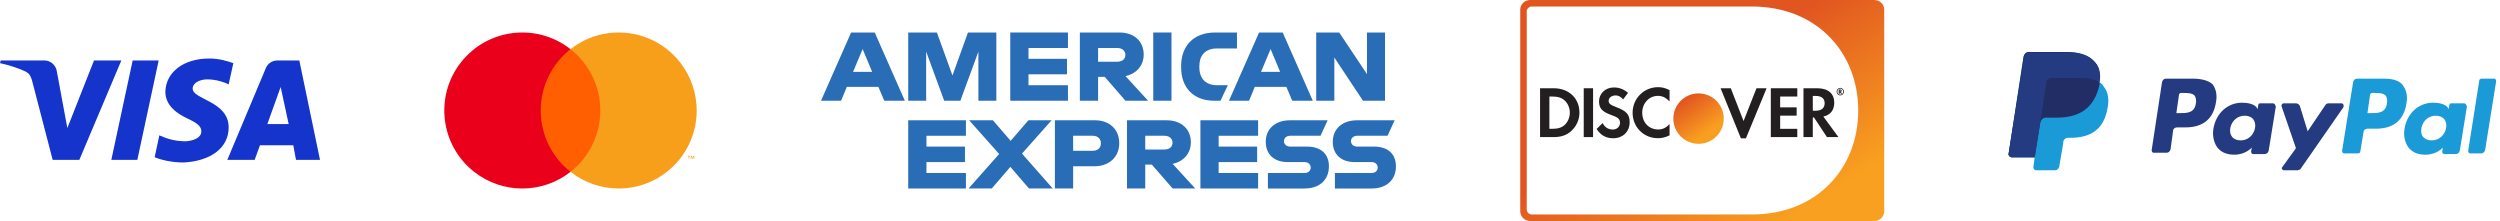
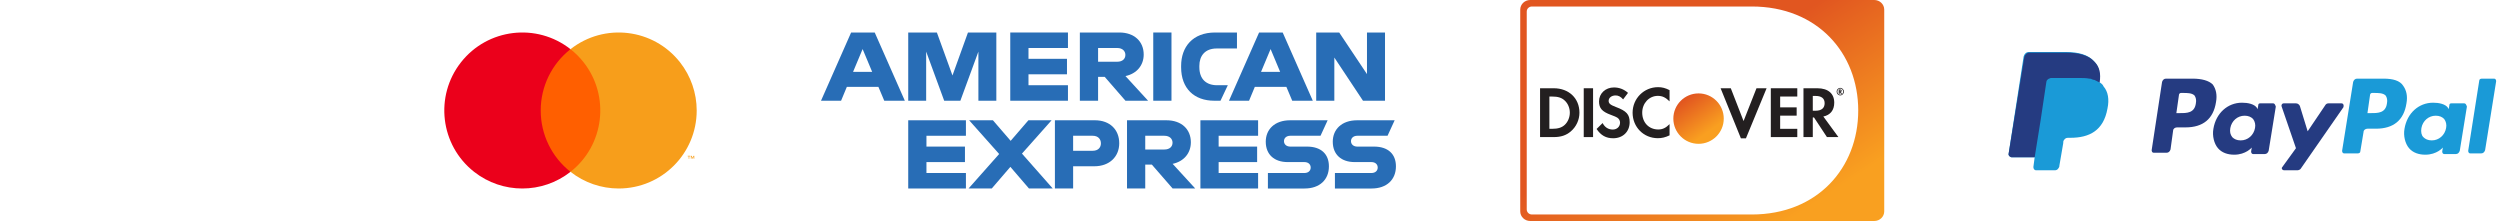
<svg xmlns="http://www.w3.org/2000/svg" width="362" height="32" viewBox="0 0 362 32" fill="none">
  <path d="M345.161 11.388H341.302C341.02 11.388 340.832 11.576 340.737 11.859L339.137 21.835C339.137 22.023 339.232 22.212 339.42 22.212H341.396C341.585 22.212 341.773 22.118 341.773 21.929L342.243 19.106C342.243 18.823 342.526 18.635 342.808 18.635H344.032C346.573 18.635 348.079 17.412 348.455 14.965C348.643 13.929 348.455 13.082 347.985 12.424C347.514 11.671 346.479 11.388 345.161 11.388ZM345.632 14.965C345.443 16.377 344.314 16.377 343.373 16.377H342.808L343.184 13.741C343.184 13.553 343.373 13.459 343.467 13.459H343.749C344.408 13.459 345.067 13.459 345.443 13.835C345.632 14.118 345.726 14.494 345.632 14.965Z" fill="#1A9AD7" />
  <path d="M317.49 11.388H313.632C313.349 11.388 313.161 11.576 313.067 11.859L311.561 21.741C311.561 21.929 311.655 22.118 311.843 22.118H313.726C314.008 22.118 314.196 21.929 314.29 21.647L314.667 18.918C314.667 18.635 314.949 18.447 315.232 18.447H316.455C318.996 18.447 320.502 17.224 320.879 14.777C321.067 13.741 320.879 12.894 320.408 12.235C319.843 11.671 318.808 11.388 317.49 11.388ZM317.961 14.965C317.773 16.377 316.643 16.377 315.702 16.377H315.137L315.514 13.741C315.514 13.553 315.702 13.459 315.796 13.459H316.079C316.737 13.459 317.396 13.459 317.773 13.835C317.961 14.118 318.055 14.494 317.961 14.965ZM329.161 14.965H327.279C327.09 14.965 326.996 15.059 326.996 15.247L326.902 15.812L326.808 15.623C326.432 15.059 325.49 14.871 324.643 14.871C322.573 14.871 320.879 16.377 320.502 18.635C320.314 19.671 320.596 20.8 321.161 21.459C321.726 22.118 322.573 22.4 323.514 22.4C325.208 22.4 326.055 21.365 326.055 21.365L325.961 21.929C325.961 22.118 326.055 22.306 326.243 22.306H327.938C328.22 22.306 328.408 22.118 328.502 21.835L329.537 15.435C329.443 15.153 329.349 14.965 329.161 14.965ZM326.526 18.541C326.338 19.576 325.49 20.329 324.455 20.329C323.89 20.329 323.514 20.141 323.232 19.859C322.949 19.482 322.855 19.106 322.949 18.541C323.137 17.506 323.985 16.753 325.02 16.753C325.585 16.753 325.961 16.941 326.243 17.224C326.526 17.6 326.62 18.071 326.526 18.541Z" fill="#253B81" />
  <path d="M356.832 14.965H354.949C354.761 14.965 354.667 15.059 354.667 15.247L354.573 15.812L354.479 15.623C354.102 15.059 353.161 14.871 352.314 14.871C350.243 14.871 348.549 16.377 348.173 18.635C347.985 19.671 348.267 20.8 348.832 21.459C349.396 22.118 350.243 22.4 351.185 22.4C352.879 22.4 353.726 21.365 353.726 21.365L353.632 21.929C353.632 22.118 353.726 22.306 353.914 22.306H355.608C355.89 22.306 356.079 22.118 356.173 21.835L357.208 15.435C357.114 15.153 357.02 14.965 356.832 14.965ZM354.196 18.541C354.008 19.576 353.161 20.329 352.126 20.329C351.561 20.329 351.185 20.141 350.902 19.859C350.62 19.576 350.526 19.106 350.62 18.541C350.808 17.506 351.655 16.753 352.69 16.753C353.255 16.753 353.632 16.941 353.914 17.224C354.196 17.6 354.29 18.071 354.196 18.541Z" fill="#1A9AD7" />
  <path d="M339.043 14.965H337.161C336.973 14.965 336.785 15.059 336.69 15.247L334.149 19.012L333.02 15.341C332.926 15.153 332.738 14.965 332.455 14.965H330.667C330.479 14.965 330.29 15.153 330.385 15.435L332.455 21.459L330.479 24.188C330.29 24.377 330.479 24.659 330.761 24.659H332.643C332.832 24.659 333.02 24.565 333.114 24.471L339.326 15.529C339.42 15.247 339.326 14.965 339.043 14.965Z" fill="#253B81" />
  <path d="M358.996 11.671L357.396 21.835C357.396 22.023 357.49 22.212 357.679 22.212H359.279C359.561 22.212 359.749 22.023 359.843 21.741L361.443 11.765C361.443 11.576 361.349 11.388 361.161 11.388H359.373C359.185 11.388 358.996 11.482 358.996 11.671ZM303.937 11.859C304.126 10.541 303.937 9.6 303.185 8.847C302.337 7.906 300.926 7.529 299.137 7.529H293.773C293.396 7.529 293.114 7.812 293.02 8.188L290.855 22.212C290.761 22.494 291.043 22.776 291.326 22.776H294.62L294.432 24.188C294.432 24.471 294.62 24.659 294.808 24.659H297.537C297.914 24.659 298.102 24.377 298.196 24.094V24L298.761 20.706V20.518C298.855 20.141 299.137 19.953 299.42 19.953H299.796C302.526 19.953 304.596 18.918 305.161 15.718C305.443 14.4 305.255 13.271 304.596 12.518C304.502 12.235 304.22 12.047 303.937 11.859Z" fill="#1A9AD7" />
-   <path d="M303.937 11.859C304.126 10.541 303.937 9.6 303.185 8.847C302.337 7.906 300.926 7.529 299.137 7.529H293.773C293.396 7.529 293.114 7.812 293.02 8.188L290.855 22.212C290.761 22.494 291.043 22.776 291.326 22.776H294.62L295.467 17.506V17.694C295.561 17.318 295.843 17.035 296.22 17.035H297.82C300.926 17.035 303.279 15.812 304.032 12.141L303.937 11.859Z" fill="#222D65" />
  <path d="M296.314 11.859C296.314 11.671 296.502 11.482 296.69 11.388C296.785 11.388 296.879 11.294 296.973 11.294H301.114C301.585 11.294 302.055 11.294 302.526 11.388C302.62 11.388 302.808 11.388 302.902 11.482C302.996 11.482 303.09 11.576 303.279 11.576L303.467 11.671C303.655 11.765 303.843 11.859 304.032 11.953C304.22 10.635 304.032 9.694 303.279 8.941C302.432 8 301.02 7.623 299.232 7.623H293.867C293.49 7.623 293.208 7.906 293.114 8.282L290.855 22.212C290.761 22.494 291.043 22.776 291.326 22.776H294.62L295.467 17.506L296.314 11.859Z" fill="#253B81" />
-   <path d="M17.57 8.759L11.488 23.146H7.626L4.633 11.637C4.44 10.966 4.248 10.678 3.765 10.39C2.799 9.91 1.352 9.431 0 9.143L0.097 8.759H6.468C7.24 8.759 8.012 9.334 8.205 10.198L9.75 18.542L13.611 8.759H17.57ZM33.111 18.446C33.111 14.61 27.802 14.418 27.899 12.787C27.899 12.307 28.382 11.732 29.444 11.54C30.023 11.444 31.471 11.444 33.111 12.211L33.787 9.142C32.919 8.854 31.76 8.471 30.312 8.471C26.645 8.471 24.038 10.389 23.942 13.267C23.942 15.377 25.776 16.528 27.224 17.199C28.671 17.87 29.154 18.35 29.154 19.021C29.154 19.98 27.995 20.364 26.934 20.46C25.099 20.46 23.941 19.98 23.072 19.597L22.396 22.762C23.265 23.146 24.906 23.529 26.547 23.529C30.505 23.337 33.111 21.419 33.111 18.446ZM42.86 23.145H46.335L43.342 8.758H40.156C39.48 8.758 38.805 9.142 38.515 9.813L32.916 23.145H36.873L37.645 21.035H42.471L42.857 23.145H42.86ZM38.71 17.966L40.64 12.595L41.799 17.966H38.71ZM22.975 8.759L19.886 23.146H16.121L19.21 8.759H22.975Z" fill="#1434CB" />
  <path d="M87.55 7.121H77.668V24.879H87.55V7.121Z" fill="#FF5F00" />
  <path d="M78.296 16C78.293 12.535 79.883 9.26 82.609 7.121C77.705 3.267 70.605 4.117 66.75 9.021C62.896 13.925 63.746 21.025 68.65 24.88C72.746 28.1 78.513 28.1 82.609 24.88C79.883 22.741 78.292 19.465 78.296 16Z" fill="#EB001B" />
  <path d="M100.882 16C100.882 22.237 95.826 27.293 89.589 27.294C87.057 27.294 84.6 26.444 82.609 24.879C87.512 21.023 88.362 13.922 84.506 9.018C83.952 8.312 83.315 7.676 82.609 7.121C87.512 3.267 94.613 4.117 98.467 9.02C100.031 11.011 100.882 13.468 100.882 16Z" fill="#F79E1B" />
  <path d="M99.804 22.999V22.635H99.951V22.561H99.577V22.635H99.724V22.999H99.804ZM100.529 22.999V22.56H100.414L100.282 22.861L100.151 22.56H100.036V22.999H100.117V22.668L100.24 22.953H100.324L100.447 22.667V22.999H100.529Z" fill="#F79E1B" />
  <path d="M166.991 14.585H168.308H169.63V9.663V4.706H168.31H166.991V9.645V14.585Z" fill="#286DB6" />
  <path d="M161.769 8.939H159.003V6.95H161.769C162.56 6.95 162.955 7.416 162.955 7.952C162.955 8.503 162.56 8.939 161.769 8.939ZM165.607 7.896C165.607 6.005 164.252 4.706 162.079 4.706H156.363V14.585H159.002V11.127H159.961L162.967 14.585H166.242L162.967 11.015C164.618 10.662 165.607 9.448 165.607 7.896Z" fill="#286DB6" />
  <path d="M173.666 9.73V9.546C173.666 8.079 174.485 7.02 176.178 7.02H179.113V4.706H175.952C172.692 4.706 171.027 6.794 171.027 9.546V9.744C171.027 12.807 172.918 14.585 175.825 14.585H176.728L177.787 12.341H176.235C174.655 12.341 173.667 11.451 173.667 9.73" fill="#286DB6" />
  <path d="M123.524 10.407L124.907 7.104L126.29 10.407H123.524ZM123.242 4.706L118.882 14.585H121.789L122.622 12.581H127.194L128.041 14.585H131.019L126.659 4.706H123.244H123.242Z" fill="#286DB6" />
  <path d="M137.918 10.929L135.66 4.706H131.511V14.585H134.108V7.472L136.719 14.585H139.062L141.672 7.472V14.585H144.269V4.706H140.162L137.918 10.929Z" fill="#286DB6" />
  <path d="M146.286 14.585H154.64V12.341H148.925V10.759H154.499V8.516H148.925V6.95H154.64V4.706H146.286V14.585Z" fill="#286DB6" />
  <path d="M182.598 10.407L183.982 7.104L185.365 10.407H182.598ZM182.316 4.706L177.956 14.585H180.863L181.696 12.581H186.268L187.115 14.585H190.093L185.733 4.706H182.316Z" fill="#286DB6" />
  <path d="M197.939 10.731L193.916 4.706H190.586V14.585H193.211V8.332L197.36 14.585H200.549V4.706H197.939V10.731Z" fill="#286DB6" />
  <path d="M189.251 21.226H186.823C186.301 21.226 185.92 20.916 185.92 20.436C185.92 19.97 186.301 19.659 186.823 19.659H191.212L192.243 17.416H186.809C184.566 17.416 183.282 18.743 183.282 20.52C183.282 22.383 184.523 23.47 186.457 23.47H188.885C189.421 23.47 189.788 23.781 189.788 24.261C189.788 24.741 189.421 25.051 188.885 25.051H183.592V27.295H188.899C191.114 27.295 192.427 25.997 192.427 24.091C192.427 22.285 191.27 21.226 189.252 21.226" fill="#286DB6" />
  <path d="M168.598 21.649H165.831V19.659H168.598C169.388 19.659 169.783 20.125 169.783 20.662C169.783 21.212 169.388 21.649 168.598 21.649ZM172.437 20.605C172.437 18.714 171.081 17.416 168.908 17.416H163.192V27.294H165.831V23.837H166.79L169.797 27.294H173.07L169.797 23.724C171.447 23.371 172.436 22.158 172.436 20.606" fill="#286DB6" />
  <path d="M173.819 27.294H182.173V25.05H176.458V23.47H182.032V21.226H176.458V19.659H182.173V17.416H173.819V27.294Z" fill="#286DB6" />
  <path d="M158.225 21.832H155.388V19.659H158.225C159.015 19.659 159.411 20.153 159.411 20.76C159.411 21.353 159.015 21.832 158.225 21.832ZM158.535 17.416H152.75V27.294H155.389V24.076H158.452C160.681 24.076 162.065 22.665 162.065 20.745C162.065 18.77 160.71 17.415 158.536 17.415" fill="#286DB6" />
  <path d="M198.954 21.226H196.527C196.005 21.226 195.623 20.916 195.623 20.436C195.623 19.97 196.005 19.659 196.527 19.659H200.916L201.946 17.416H196.513C194.269 17.416 192.985 18.743 192.985 20.52C192.985 22.383 194.227 23.47 196.161 23.47H198.588C199.125 23.47 199.492 23.781 199.492 24.261C199.492 24.741 199.125 25.051 198.588 25.051H193.296V27.295H198.602C200.818 27.295 202.131 25.997 202.131 24.091C202.131 22.285 200.973 21.226 198.955 21.226" fill="#286DB6" />
  <path d="M131.511 27.294H139.865V25.05H134.15V23.47H139.725V21.226H134.15V19.659H139.865V17.416H131.511V27.294Z" fill="#286DB6" />
  <path d="M152.27 17.416H148.912L146.343 20.393L143.775 17.416H140.331L144.678 22.298L140.246 27.294H143.606L146.301 24.161L148.996 27.294H152.439L147.98 22.242L152.27 17.416Z" fill="#286DB6" />
  <g clip-path="url(#clip0_55_2174)">
    <path d="M271.393 0H221.575C220.777 0 220.131 0.623 220.131 1.391V30.609C220.131 31.377 220.777 32 221.575 32H271.393C272.19 32 272.837 31.377 272.837 30.609V1.391C272.837 0.623 272.19 0 271.393 0Z" fill="url(#paint0_linear_55_2174)" />
    <path d="M221.072 1.67C221.072 1.267 221.406 0.941 221.818 0.941H253.656C263.151 0.941 269.072 7.683 269.072 16C269.072 24.317 263.151 31.059 253.656 31.059H221.818C221.406 31.059 221.072 30.733 221.072 30.33V1.67Z" fill="white" />
  </g>
  <g clip-path="url(#clip1_55_2174)">
    <path d="M224.984 12.779H223V19.85H224.973C226.022 19.85 226.78 19.598 227.445 19.034C228.235 18.366 228.703 17.36 228.703 16.32C228.703 14.233 227.175 12.779 224.984 12.779ZM226.562 18.091C226.138 18.483 225.586 18.654 224.713 18.654H224.351V13.978H224.713C225.586 13.978 226.116 14.136 226.562 14.55C227.03 14.974 227.311 15.632 227.311 16.309C227.311 16.987 227.03 17.667 226.562 18.091Z" fill="#231F20" />
    <path d="M230.676 12.779H229.325V19.85H230.676V12.779Z" fill="#231F20" />
    <path d="M233.981 15.493C233.17 15.186 232.932 14.984 232.932 14.603C232.932 14.157 233.356 13.819 233.939 13.819C234.344 13.819 234.676 13.989 235.028 14.392L235.736 13.447C235.154 12.928 234.459 12.662 233.7 12.662C232.474 12.662 231.539 13.531 231.539 14.688C231.539 15.663 231.974 16.161 233.244 16.628C233.772 16.818 234.042 16.945 234.178 17.03C234.447 17.21 234.583 17.465 234.583 17.762C234.583 18.335 234.136 18.759 233.533 18.759C232.889 18.759 232.37 18.431 232.059 17.817L231.186 18.674C231.808 19.607 232.556 20.02 233.584 20.02C234.989 20.02 235.974 19.068 235.974 17.699C235.974 16.575 235.519 16.067 233.981 15.493Z" fill="#231F20" />
    <path d="M236.4 16.32C236.4 18.398 237.999 20.01 240.057 20.01C240.639 20.01 241.137 19.893 241.752 19.598V17.974C241.211 18.526 240.732 18.748 240.12 18.748C238.759 18.748 237.793 17.741 237.793 16.309C237.793 14.952 238.79 13.881 240.057 13.881C240.702 13.881 241.19 14.115 241.752 14.677V13.054C241.158 12.747 240.671 12.62 240.089 12.62C238.042 12.62 236.4 14.264 236.4 16.32Z" fill="#231F20" />
    <path d="M252.468 17.529L250.619 12.779H249.143L252.084 20.032H252.811L255.804 12.779H254.339L252.468 17.529Z" fill="#231F20" />
    <path d="M256.414 19.85H260.248V18.653H257.766V16.745H260.156V15.547H257.766V13.978H260.248V12.779H256.414V19.85Z" fill="#231F20" />
    <path d="M265.599 14.867C265.599 13.543 264.705 12.779 263.147 12.779H261.143V19.85H262.492V17.01H262.669L264.54 19.85H266.201L264.02 16.871C265.038 16.66 265.599 15.95 265.599 14.867ZM262.887 16.035H262.492V13.893H262.909C263.75 13.893 264.208 14.253 264.208 14.941C264.208 15.652 263.75 16.035 262.887 16.035Z" fill="#231F20" />
    <path d="M266.676 13.15C266.676 13.025 266.591 12.957 266.444 12.957H266.248V13.581H266.394V13.339L266.565 13.581H266.743L266.542 13.324C266.627 13.3 266.675 13.236 266.675 13.149L266.676 13.15ZM266.419 13.235H266.394V13.072H266.42C266.492 13.072 266.53 13.098 266.53 13.152C266.53 13.207 266.492 13.235 266.419 13.235Z" fill="#231F20" />
    <path d="M266.474 12.725C266.177 12.725 265.942 12.967 265.942 13.269C265.942 13.571 266.18 13.813 266.474 13.813C266.763 13.813 267 13.568 267 13.269C267 12.971 266.763 12.725 266.474 12.725ZM266.472 13.715C266.238 13.715 266.047 13.517 266.047 13.269C266.047 13.021 266.237 12.822 266.472 12.822C266.704 12.822 266.893 13.025 266.893 13.269C266.893 13.514 266.704 13.715 266.472 13.715Z" fill="#231F20" />
    <g filter="url(#filter0_i_55_2174)">
      <path d="M245.95 20C247.966 20 249.6 18.366 249.6 16.35C249.6 14.334 247.966 12.7 245.95 12.7C243.934 12.7 242.3 14.334 242.3 16.35C242.3 18.366 243.934 20 245.95 20Z" fill="url(#paint1_linear_55_2174)" />
    </g>
  </g>
  <defs>
    <filter id="filter0_i_55_2174" x="242.3" y="12.7" width="7.3" height="8.125" filterUnits="userSpaceOnUse" color-interpolation-filters="sRGB">
      <feFlood flood-opacity="0" result="BackgroundImageFix" />
      <feBlend mode="normal" in="SourceGraphic" in2="BackgroundImageFix" result="shape" />
      <feColorMatrix in="SourceAlpha" type="matrix" values="0 0 0 0 0 0 0 0 0 0 0 0 0 0 0 0 0 0 127 0" result="hardAlpha" />
      <feOffset dy="0.825" />
      <feGaussianBlur stdDeviation="0.825" />
      <feComposite in2="hardAlpha" operator="arithmetic" k2="-1" k3="1" />
      <feColorMatrix type="matrix" values="0 0 0 0 0.286 0 0 0 0 0.098 0 0 0 0 0.078 0 0 0 0.5 0" />
      <feBlend mode="normal" in2="shape" result="effect1_innerShadow_55_2174" />
    </filter>
    <linearGradient id="paint0_linear_55_2174" x1="226.99" y1="-4.522" x2="253.198" y2="35.685" gradientUnits="userSpaceOnUse">
      <stop offset="0.497" stop-color="#E15620" />
      <stop offset="1" stop-color="#F9A020" />
    </linearGradient>
    <linearGradient id="paint1_linear_55_2174" x1="243.395" y1="12.335" x2="248.87" y2="20" gradientUnits="userSpaceOnUse">
      <stop offset="0.149" stop-color="#E25720" />
      <stop offset="0.757" stop-color="#F99F20" />
    </linearGradient>
    <clipPath id="clip0_55_2174">
      <rect width="52.706" height="32" fill="white" transform="translate(220.131)" />
    </clipPath>
    <clipPath id="clip1_55_2174">
      <rect width="44" height="8.5" fill="white" transform="translate(223 12.5)" />
    </clipPath>
  </defs>
</svg>